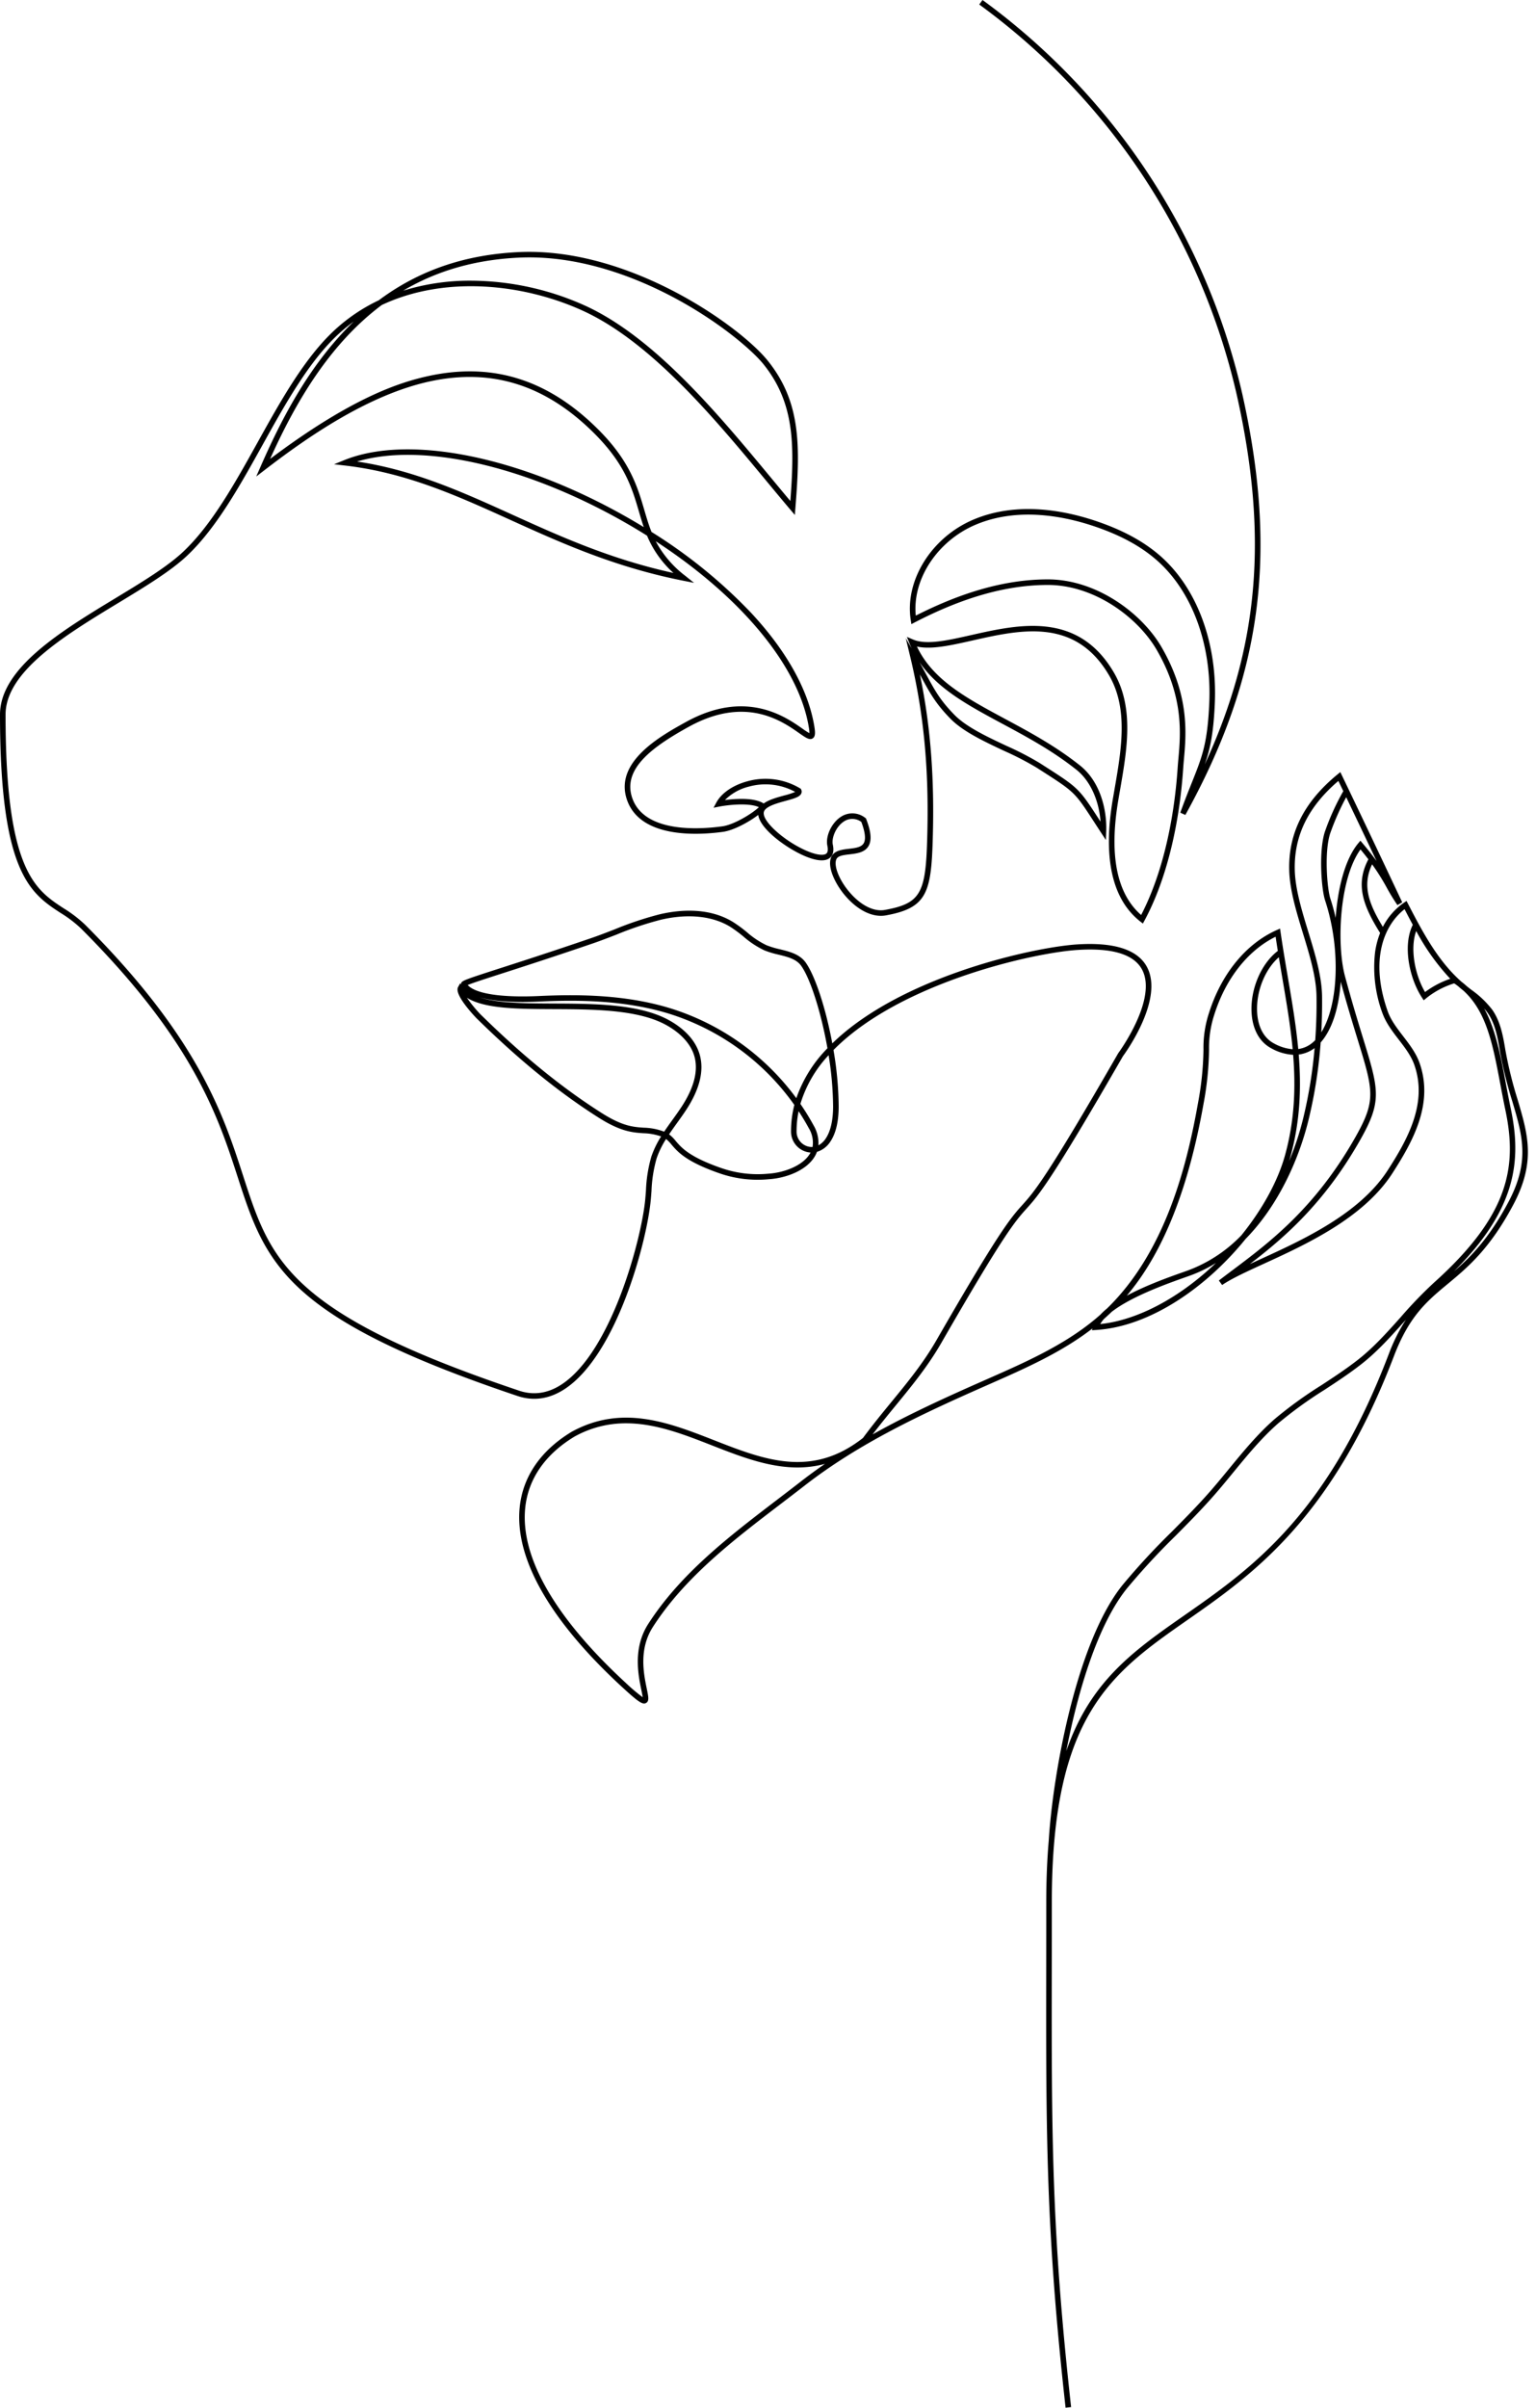
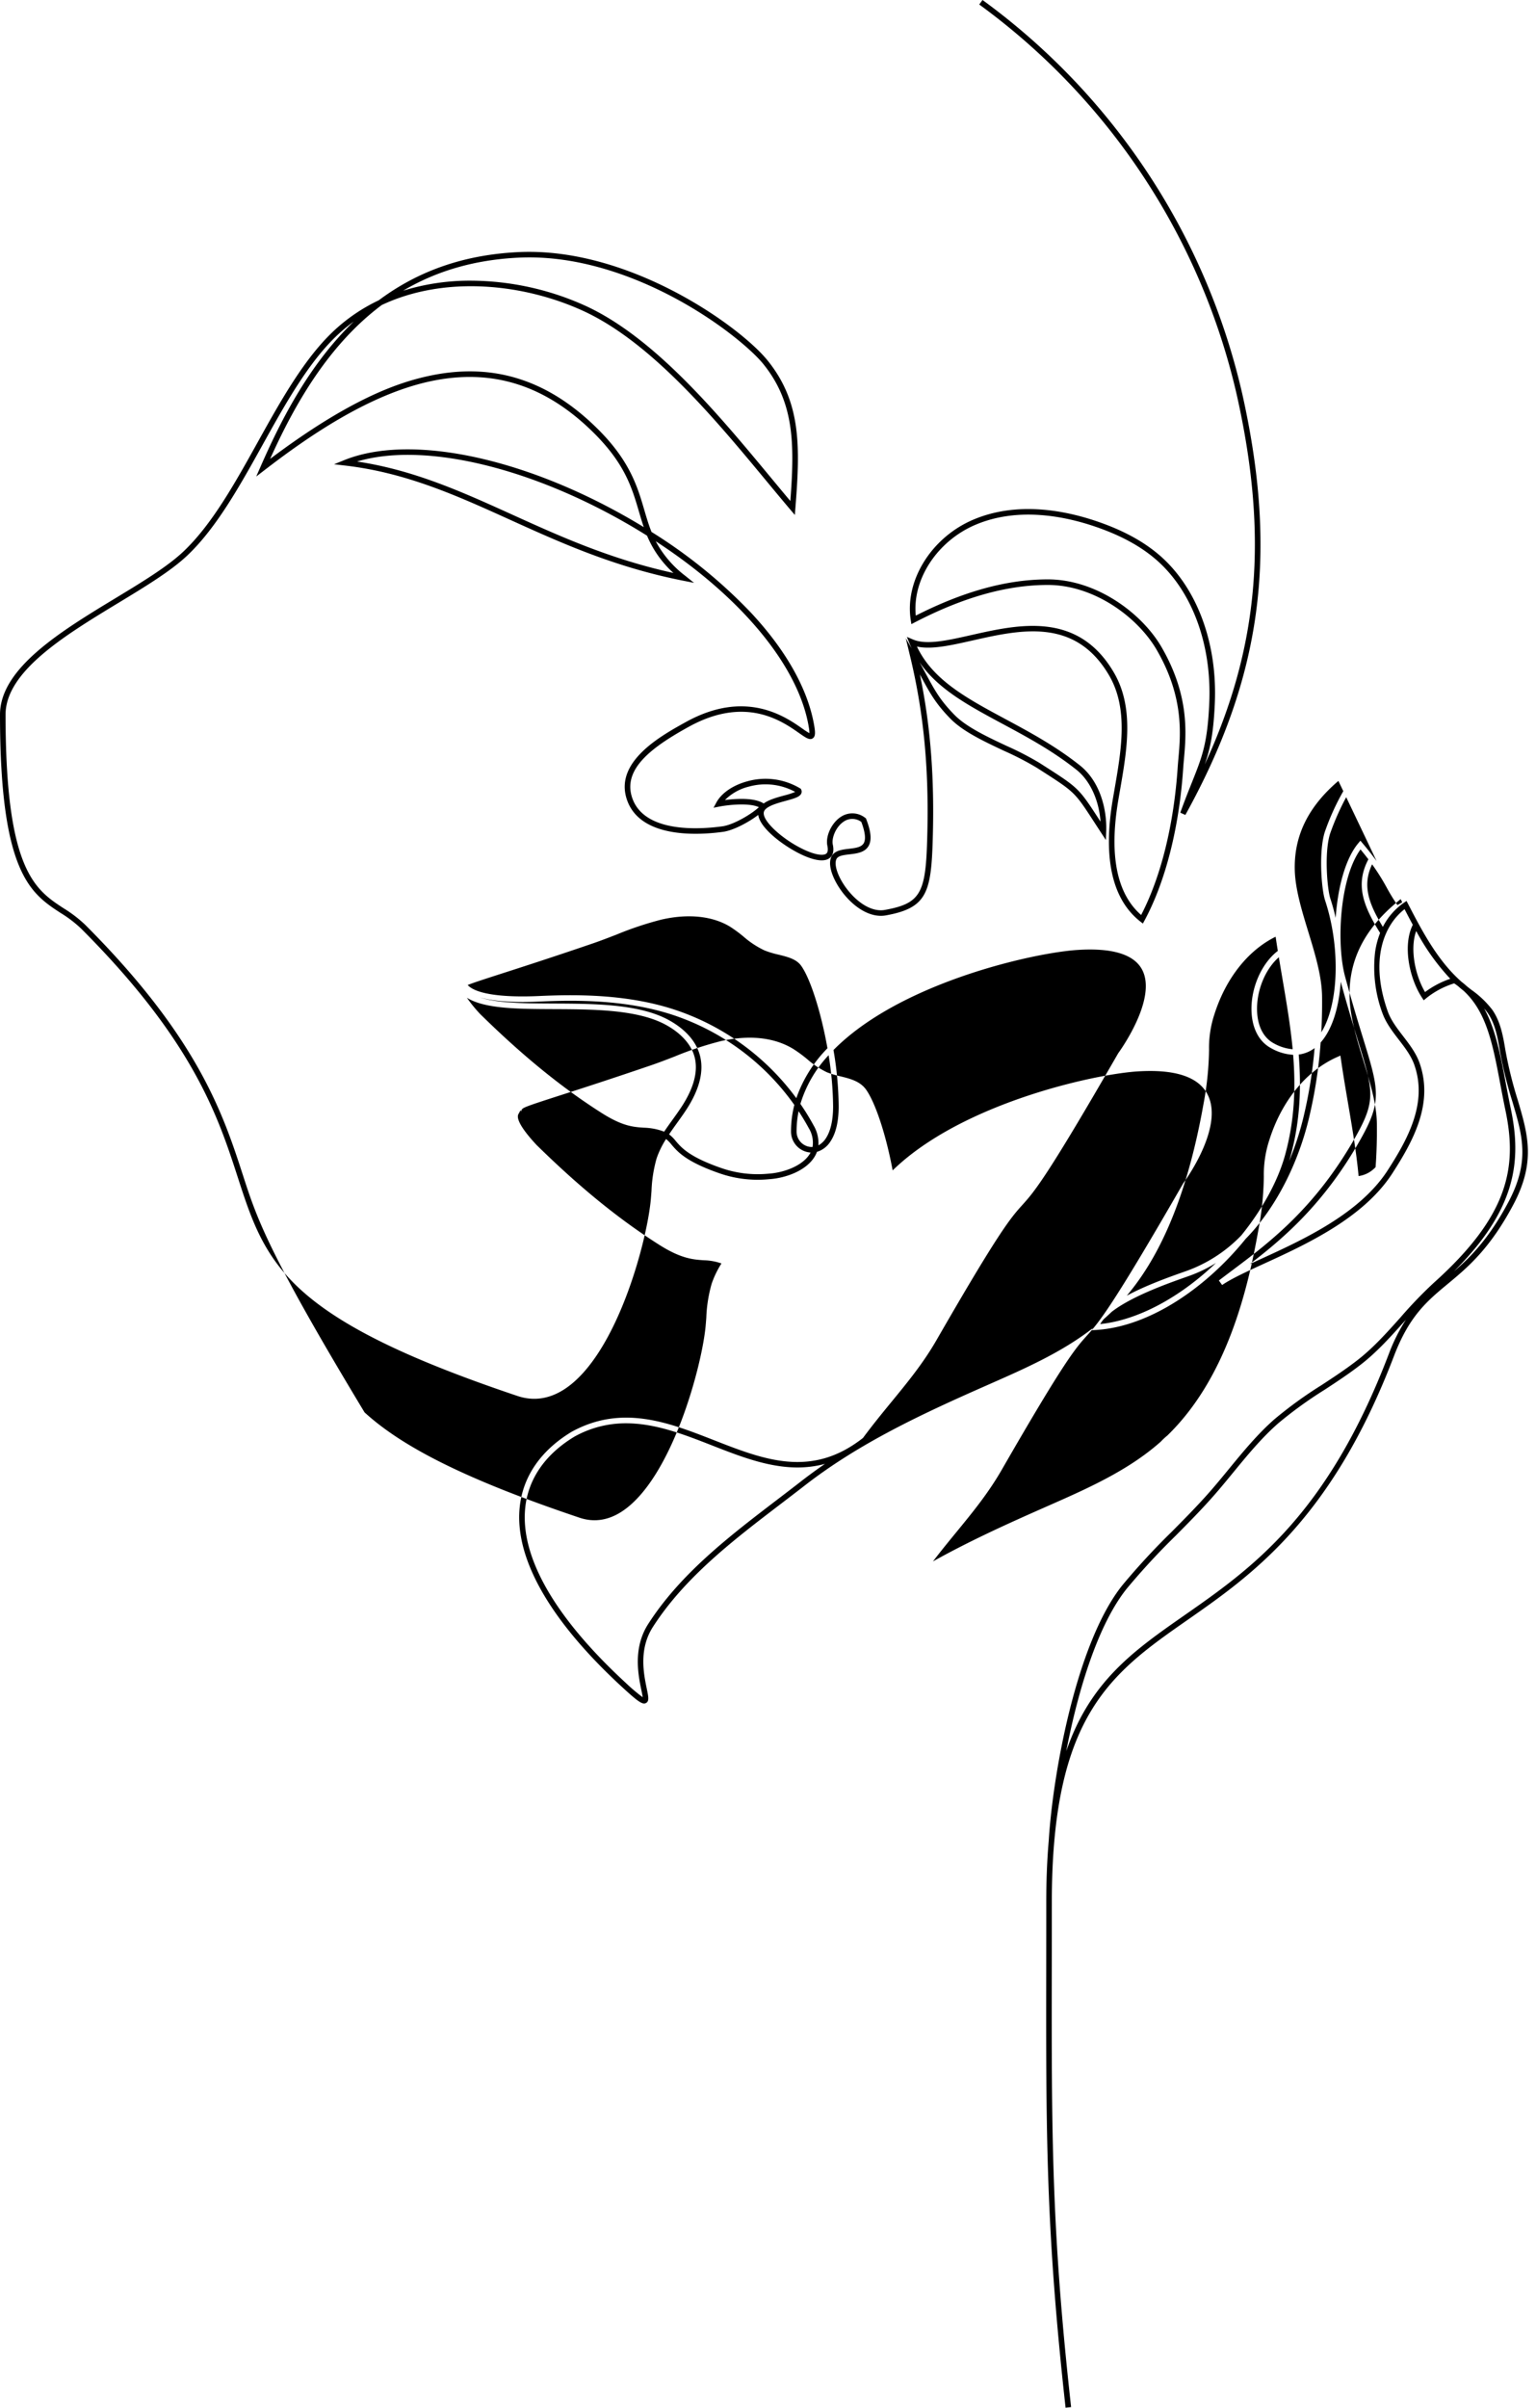
<svg xmlns="http://www.w3.org/2000/svg" height="848.5" preserveAspectRatio="xMidYMid meet" version="1.0" viewBox="0.0 0.0 541.6 848.5" width="541.6" zoomAndPan="magnify">
  <g id="change1_1">
-     <path d="M535.112,387.483a142.62,142.62,0,0,1-4.324-17.55c-.774-4.615-1.652-9.846-4.587-14.066a33.784,33.784,0,0,0-7.38-7.047c-.516-.4-1.039-.811-1.56-1.225q-.885-.809-1.859-1.559c-8.512-7.451-14.05-18.114-18.941-27.555l-.511-.987-.916.631a22.851,22.851,0,0,0-7.427,8.508c-5.174-8.466-7.248-14.775-3.8-22.044a76.9,76.9,0,0,1,5.189,8.259,68.167,68.167,0,0,0,3.737,6.1l1.692-.979c-.115-.245-11.611-24.677-21.281-44.76l-.542-1.124-.964.791c-11.865,9.733-17.441,20.84-17.048,33.958.208,6.945,2.559,14.63,4.832,22.062,2.31,7.551,4.7,15.359,4.782,22.251q.1,7.812-.447,15.4c-.286.293-.579.571-.881.826a9.808,9.808,0,0,1-5.112,2.309c-.772-8.318-2.182-16.605-3.625-25.081-.886-5.2-1.8-10.572-2.6-16.086l-.185-1.282-1.184.526c-10.812,4.8-19.506,15.42-23.853,29.138a39.059,39.059,0,0,0-1.966,12.963,108.9,108.9,0,0,1-1.935,18.882c-3.862,21.743-11.362,52.284-32.109,72.4a22.47,22.47,0,0,0-2.259,2.1q-.825.737-1.681,1.453c-11.145,9.345-24.854,15.383-38.111,21.223l-1.356.6c-13.455,5.93-26.659,11.939-39.215,18.967,2.788-3.65,5.553-7.023,8.244-10.306,5.786-7.059,11.252-13.726,16-21.968,22.256-38.661,26.042-42.861,30.05-47.308,4.162-4.619,8.467-9.395,33.963-53.682.971-1.319,14.608-20.2,8.44-31.541-3.293-6.055-11.548-8.7-24.539-7.875-10.678.682-36.077,5.782-58.781,16.564-9.343,4.437-19.557,10.488-27.591,18.317-2.318-12.473-6.053-23.784-9.356-28.449-2.124-3-5.692-3.876-9.144-4.723a31.606,31.606,0,0,1-4.632-1.387,30.276,30.276,0,0,1-6.989-4.631,48.052,48.052,0,0,0-4.877-3.58c-8.513-5.209-18.694-4.368-25.735-2.746a118.72,118.72,0,0,0-16.073,5.36c-2.734,1.059-5.562,2.155-8.369,3.114-13.817,4.721-24.2,8.069-31.79,10.514-12.638,4.074-13.547,4.42-13.89,5.285a1.083,1.083,0,0,0-.075.458l-.292-.387-.729,1.332c-1.224,2.236,3.483,7.781,6.427,10.917,9.725,9.514,24.795,23.514,43.314,35.211,7.674,4.847,11.9,5.131,15.628,5.382a20.111,20.111,0,0,1,6.218,1.127,33.592,33.592,0,0,0-3.437,7.091,49.678,49.678,0,0,0-1.906,12c-.073.963-.146,1.926-.232,2.884-1.255,13.955-11.885,53.91-29.539,65.435-4.834,3.156-9.862,3.891-14.946,2.182-38.5-12.945-61.875-24.391-75.787-37.114C94.446,441.236,90.609,429.4,85.749,414.414c-7.013-21.627-15.74-48.544-55.732-88.536a44.984,44.984,0,0,0-7.587-5.8C12.367,313.5,1.962,306.694,1.962,251.851c0-15.275,21.072-28.048,39.664-39.317,9.581-5.807,18.63-11.292,24.426-16.784,10.3-9.757,18.53-24.575,26.492-38.9,8.06-14.507,16.395-29.509,26.8-39.116a59.41,59.41,0,0,1,5.4-4.428q-.7.667-1.381,1.353c-15.2,15.184-24.806,34.568-31.476,49.759l-1.54,3.506,3.035-2.334c14.456-11.116,36.221-26.443,58.233-31.193,21.918-4.729,40.892,1.292,58.007,18.407,10.769,10.769,13.253,19.23,15.654,27.414.548,1.867,1.09,3.71,1.724,5.543q-3.2-1.954-6.5-3.819c-37.559-21.206-76.482-28.968-99.157-19.775l-3.558,1.442,3.813.442c21.574,2.5,39.352,10.551,58.174,19.081,18.1,8.2,36.806,16.679,61.016,21.485l3.932.781-3.127-2.508a37.442,37.442,0,0,1-10.377-12.153c30.272,19.72,50.584,44.207,54.014,65.779a9.954,9.954,0,0,1,.169,1.85,23.9,23.9,0,0,1-2.506-1.628c-5.965-4.18-19.935-13.969-41.046-2.3-8.725,4.823-24.965,13.8-20.944,26.9,4.38,14.275,25.286,13.007,34.066,11.8,3.713-.511,9.117-3.447,12.394-5.959.647,4.959,9.758,11.565,16,14.32,3.029,1.339,7.089,2.57,9.228.831,1.166-.948,1.523-2.526,1.059-4.691-.49-2.289,1.05-6.241,3.844-8.105a5.317,5.317,0,0,1,6.215.115c1.37,3.632,1.646,6.168.819,7.539-.859,1.421-2.969,1.667-5.2,1.927-2.506.292-5.346.622-6.3,3.075-1.342,3.461,1.486,9.209,4.682,13.086,4.469,5.421,9.941,8.156,14.617,7.311,13.737-2.471,15.857-7.4,16.477-24.327.835-22.814-.541-41.808-4.447-60.582q.246.458.483.895c3.031,5.613,5.033,9.32,10.272,14.682,4.422,4.525,11.818,8,18.97,11.362a105.414,105.414,0,0,1,11.441,5.911l1.64,1.051c11.785,7.551,11.785,7.551,18.649,18.12.731,1.125,1.539,2.369,2.444,3.752l1.688,2.574.113-3.076c.275-7.441-2.013-17.443-9.257-23.2-8.609-6.845-17.633-11.694-26.359-16.385-13.644-7.333-25.521-13.715-31.127-25.52,5.115,1.128,11.888-.4,19.574-2.13,16.962-3.824,36.186-8.158,48.154,12.243,6.884,11.735,4.368,26.215,1.935,40.219-.2,1.169-.4,2.33-.6,3.484-3.511,20.761-.252,35.255,9.686,43.08l.915.721.555-1.025c7.428-13.736,12.288-32.9,13.684-53.955.06-.911.15-1.9.246-2.964.8-8.923,2.019-22.407-7.935-39.528-6.884-11.84-22.854-23.814-40.073-23.814h-.045c-14.394.018-29.619,4.2-46.5,12.768-1.291-12.768,7.6-26.367,21.19-32.072,14.852-6.236,31.143-3.033,42.194.753,8.881,3.044,15.882,6.851,21.4,11.641,12.655,10.979,19.642,29.911,18.693,50.644-.648,14.133-2.472,18.693-6.1,27.776-1.191,2.977-2.541,6.351-4.11,10.7l1.781.808c26.957-48.753,32.766-91.77,20.05-148.474A237.151,237.151,0,0,0,346.435,0l-1.147,1.591a235.17,235.17,0,0,1,90.8,137.555c11.116,49.573,7.947,88.584-11.29,130.246,1.967-5.639,3.069-10.973,3.546-21.393.977-21.327-6.263-40.846-19.365-52.215-5.715-4.958-12.929-8.888-22.053-12.014-11.375-3.9-28.169-7.182-43.59-.706-14.88,6.247-24.42,21.527-22.191,35.542l.213,1.342,1.206-.625c17.1-8.855,32.423-13.168,46.85-13.185h.042c16.477,0,31.776,11.484,38.377,22.838,9.64,16.581,8.459,29.691,7.677,38.365-.1,1.082-.188,2.086-.249,3.011-1.343,20.244-5.911,38.681-12.892,52.094-8.616-7.52-11.327-21.123-8.057-40.458q.291-1.725.6-3.475c2.494-14.352,5.072-29.192-2.175-41.547-12.693-21.639-33.533-16.941-50.278-13.164-8.483,1.911-15.809,3.564-20.514,1.562l-2.162-.919.866,2.184q.386.971.819,1.9l-2.088-3.625,1.584,6.6c4.995,20.8,6.809,41.372,5.882,66.69-.62,16.946-2.843,20.306-14.863,22.468-3.978.72-8.745-1.761-12.756-6.628-3.367-4.083-5.244-8.868-4.367-11.129.489-1.259,2.1-1.534,4.695-1.835,2.485-.289,5.3-.617,6.656-2.863,1.212-2.008.964-5.042-.779-9.548l-.109-.281-.247-.171a7.322,7.322,0,0,0-8.667-.3c-3.247,2.166-5.386,6.812-4.673,10.147.2.953.3,2.2-.379,2.759-.8.651-3.113.7-7.2-1.1-7.314-3.232-14.674-9.65-14.859-12.957a1.837,1.837,0,0,1,.346-1.26c1.15-1.566,4.641-2.52,7.446-3.286,3.112-.85,4.9-1.389,5.431-2.561a1.649,1.649,0,0,0-.031-1.423l-.125-.257-.242-.15a23.735,23.735,0,0,0-18.567-2.5c-5.068,1.354-9.17,4.159-10.972,7.5l-.982,1.823,2.033-.4c2.83-.55,10.347-1.464,13.951.208-2.351,2.257-8.773,6.185-12.878,6.749-8.287,1.139-27.985,2.4-31.924-10.432-3.123-10.179,7.775-17.845,20.018-24.613,20.041-11.075,32.827-2.116,38.971,2.19,2.357,1.651,3.657,2.562,4.774,1.865.956-.6.948-1.974.626-4-2.048-12.88-9.8-26.823-22.405-40.321a178.933,178.933,0,0,0-35.047-28.44c-1.011-2.522-1.765-5.091-2.555-7.782-2.356-8.027-5.027-17.125-16.15-28.247-17.623-17.624-37.183-23.822-59.808-18.938-10.365,2.236-27.322,7.716-55.964,29.236,6.521-14.429,15.68-31.851,29.512-45.669a92.023,92.023,0,0,1,9.838-8.554c22.458-10.58,50.215-7.436,70.917,2.01,24.1,11,46.584,38.109,64.652,59.9,2.986,3.6,5.8,7,8.563,10.252l1.536,1.811.19-2.367c1.756-21.941,2.025-37.417-9.784-52.051-9.717-12.042-48.839-40.132-88-38.2-18.921.936-35.1,6.512-49.114,16.974a62.079,62.079,0,0,0-15.535,10.474c-10.64,9.821-19.052,24.961-27.188,39.6-7.89,14.2-16.048,28.884-26.127,38.433-5.642,5.347-14.6,10.78-24.093,16.531C21.574,222.394,0,235.471,0,251.851c0,55.9,10.857,63,21.356,69.867a42.766,42.766,0,0,1,7.274,5.547c39.658,39.659,48.305,66.326,55.254,87.754,4.752,14.657,8.856,27.315,22.052,39.383,14.124,12.917,37.713,24.49,76.487,37.526,5.678,1.909,11.279,1.1,16.643-2.4,18.464-12.054,29.1-52.193,30.42-66.9.087-.968.16-1.94.234-2.911a48.2,48.2,0,0,1,1.812-11.528,32.016,32.016,0,0,1,3.321-6.8,11.722,11.722,0,0,1,1.889,1.925c2.16,2.55,5.118,6.042,16.874,10.131a41,41,0,0,0,17.518,2.111c6.059-.394,13.452-3.113,16.311-8.3a9.59,9.59,0,0,0,.61-1.342,8.494,8.494,0,0,0,4.739-3.628c1.94-2.882,2.924-7.056,2.924-12.4a121.571,121.571,0,0,0-1.829-19.849c7.98-8.113,18.465-14.36,28.015-18.9,22.456-10.664,47.532-15.706,58.064-16.379,12.165-.78,19.793,1.528,22.69,6.853,5.663,10.409-8.186,29.294-8.326,29.483l-.062.095c-25.417,44.152-29.653,48.851-33.748,53.4-4.08,4.526-7.933,8.8-30.293,47.643-4.664,8.1-10.08,14.708-15.814,21.7-3.291,4.014-6.693,8.164-10.124,12.8-18.126,14.253-34.843,7.714-52.538.79-15.937-6.236-32.417-12.684-50.15-2.983-10.9,6.567-17.253,15.777-18.359,26.634-1.828,17.964,10.6,39.817,35.955,63.2,5.873,5.418,7.405,6.437,8.619,5.748,1.14-.644.835-2.121.229-5.062-1.072-5.194-2.866-13.887,2.162-21.716,11.274-17.551,28.462-30.666,45.085-43.349,2.746-2.1,5.586-4.262,8.344-6.408,19.294-15.009,41.31-25.252,64.057-35.28l1.355-.6c12.445-5.482,25.286-11.138,36.16-19.564l-.2.63,1.431-.087c19.119-1.16,39.065-15.144,52.782-32.111,11.361-11.566,18.678-27.693,22.159-41.864a166.611,166.611,0,0,0,4.283-27.342c3.8-4.256,6.274-11.449,7.025-20.586.022-.269.037-.543.056-.814,2.289,8.393,4.3,14.947,5.936,20.265,5.6,18.21,6.6,21.492-.765,34.5-14.169,25.014-30.344,37.146-43.341,46.894-1.642,1.232-3.244,2.434-4.8,3.627l1.151,1.588c3.354-2.293,8.64-4.713,14.761-7.515,14.808-6.78,35.09-16.066,45.274-31.864,7.268-11.274,14.6-24.5,9.6-38.814-1.239-3.542-3.56-6.563-5.8-9.484s-4.37-5.686-5.5-8.926c-6.346-18.118-1.214-30.238,5.991-35.846.937,1.807,1.9,3.652,2.905,5.507-3.645,7.291-1.215,18.893,3.253,25.691l.6.915.844-.7a29.478,29.478,0,0,1,9.9-5.267c.486.324.949.662,1.4,1.007.185.161.364.33.552.488.444.376.9.745,1.357,1.109,8.146,7.488,10.31,18.924,12.96,32.96.558,2.956,1.135,6.013,1.793,9.144,4.171,19.846,1.392,36.95-25.309,60.861A154.678,154.678,0,0,0,493.78,464.3c-4.583,5.123-9.323,10.421-14.668,14.646-4.2,3.317-8.772,6.316-13.2,9.215a145.975,145.975,0,0,0-16.536,11.98c-5.969,5.239-11.076,11.459-16.014,17.475-2.209,2.69-4.493,5.472-6.818,8.121-4.258,4.851-8.893,9.529-13.376,14.051a246.51,246.51,0,0,0-17.394,18.821c-16.109,20.069-24.484,65.886-25.988,90.109-.567,6.521-.866,13.659-.866,21.521,0,7.582-.01,14.745-.019,21.568-.082,60.606-.127,93.991,6.825,156.669l1.95-.216c-6.94-62.568-6.895-95.915-6.814-156.451.01-6.823.019-13.986.019-21.57,0-65.989,21.131-80.733,47.883-99.4,22.64-15.8,50.816-35.458,72.733-92.912,5.428-14.231,11.726-19.456,19.018-25.5,6.932-5.751,14.788-12.269,23.085-27.894C541.613,409.445,538.744,399.754,535.112,387.483Zm-181.6-132.39c8.651,4.65,17.6,9.457,26.067,16.192,4.793,3.809,7.948,10.739,8.464,18.25-.2-.31-.4-.61-.586-.9-7.028-10.821-7.207-11-19.235-18.7l-1.64-1.052a106.751,106.751,0,0,0-11.665-6.035c-7-3.287-14.228-6.686-18.4-10.958-5.047-5.164-6.892-8.581-9.949-14.242-.7-1.295-1.459-2.7-2.333-4.27C330.7,242.833,341.427,248.6,353.509,255.093ZM261.432,281.53a45.5,45.5,0,0,0-5.822.412,17.881,17.881,0,0,1,8.449-4.739,21.875,21.875,0,0,1,16.329,1.865,24.926,24.926,0,0,1-3.818,1.243c-2.585.707-5.443,1.488-7.291,2.837C267.342,281.9,264.328,281.53,261.432,281.53Zm-33.281-92.758a36.683,36.683,0,0,0,9.313,13.143c-22.218-4.867-39.824-12.845-56.879-20.573-17.772-8.054-34.62-15.689-54.672-18.7,22.553-6.739,58.624,1.243,93.625,21Q223.959,186.142,228.151,188.772ZM182.763,90.8c21.539-1.061,41.736,7.072,54.892,14.087,16.24,8.657,27.725,18.728,31.484,23.386,10.927,13.541,11.078,28.064,9.54,48.283-2.262-2.689-4.581-5.485-7.009-8.413-18.2-21.941-40.841-49.247-65.347-60.428a98.747,98.747,0,0,0-40.27-8.806,79.39,79.39,0,0,0-23.909,3.533C154.069,95.391,167.505,91.555,182.763,90.8Zm-5.654,252.222c7.591-2.447,17.988-5.8,31.821-10.524,2.845-.973,5.691-2.076,8.444-3.143a117.441,117.441,0,0,1,15.805-5.276c9.451-2.177,18.069-1.287,24.269,2.507a46.543,46.543,0,0,1,4.675,3.437,32.152,32.152,0,0,0,7.455,4.909,33.016,33.016,0,0,0,4.926,1.484c3.244.8,6.309,1.55,8.01,3.952,3.273,4.622,7.014,16.4,9.25,29.041A47.008,47.008,0,0,0,280.788,387a87.224,87.224,0,0,0-44.239-31.621c-12-3.713-24.453-4.661-35.415-4.661-3.89,0-7.593.12-11.02.278-13.375.613-22.422-.791-25.205-3.871C166.623,346.4,171.177,344.934,177.109,343.022ZM234.191,398.8l-.009,0a21.521,21.521,0,0,0-7.161-1.4c-3.667-.247-7.458-.5-14.713-5.084-18.361-11.6-33.329-25.5-42.96-34.924a51.085,51.085,0,0,1-4.712-5.774c6.3,3.9,17.766,3.944,30.716,4,13.79.057,29.421.122,39.341,5.491,5.286,2.86,8.88,6.775,10.119,11.02,1.491,5.112-.059,11.2-4.61,18.086-.975,1.477-2.038,2.957-3.066,4.387C236.146,395.973,235.144,397.367,234.191,398.8Zm51.535,7.513c-2.486,4.512-9.372,6.941-14.719,7.288a39.2,39.2,0,0,1-16.746-2.006c-11.251-3.913-14.009-7.169-16.023-9.545a12.881,12.881,0,0,0-2.316-2.309c.909-1.357,1.863-2.685,2.806-4,1.04-1.446,2.114-2.941,3.112-4.451,4.881-7.392,6.515-14.026,4.855-19.716-1.777-6.092-7-10-11.068-12.2-10.354-5.6-26.246-5.669-40.266-5.727-10.133-.042-19.867-.082-26.241-2.168,5.731,1.666,13.986,1.793,21.084,1.468,12.925-.593,29.8-.642,45.765,4.3a85.247,85.247,0,0,1,44.12,32.135,37.209,37.209,0,0,0-1.173,9.305,7.4,7.4,0,0,0,6.895,7.467C285.783,406.206,285.755,406.259,285.726,406.31Zm.784-2.117c-.106.006-.212.009-.319.009a5.423,5.423,0,0,1-5.313-5.515,35.215,35.215,0,0,1,.717-7.1q1.906,2.893,3.571,5.946A9.793,9.793,0,0,1,286.51,404.193Zm4.657-3a7.166,7.166,0,0,1-2.6,2.42,12.3,12.3,0,0,0-1.682-7.015,84.371,84.371,0,0,0-4.664-7.582,43.486,43.486,0,0,1,9.95-17.166,116.984,116.984,0,0,1,1.582,18.033C293.756,394.764,292.861,398.675,291.167,401.192Zm-8.734,120.849c-2.75,2.139-5.586,4.3-8.329,6.4-16.757,12.785-34.085,26.007-45.545,43.848-5.46,8.5-3.491,18.045-2.434,23.173.195.943.408,1.977.48,2.635a63.568,63.568,0,0,1-6.077-5.16c-24.879-22.946-37.1-44.232-35.332-61.557,1.041-10.219,7.064-18.916,17.383-25.132a37.11,37.11,0,0,1,18.195-4.681c10.355,0,20.417,3.936,30.264,7.789,12.908,5.051,26.137,10.229,39.859,6.507Q286.589,518.817,282.433,522.041ZM480.438,297.152l-.754-.895-.749.9c-4.753,5.708-7.261,16.128-7.978,26.3-.522-2.319-1.141-4.586-1.861-6.763-1.116-3.379-2.208-16.209-.107-22.888a88.751,88.751,0,0,1,5.686-12.87c3.762,7.855,7.574,15.876,10.713,22.5C484.074,301.622,482.469,299.56,480.438,297.152Zm-24.642,72.6a16.28,16.28,0,0,1-6.627-2.072c-3.5-1.866-5.592-5.729-5.894-10.879-.428-7.308,2.733-15.18,7.65-19.469.422,2.57.853,5.105,1.277,7.6C453.632,353.322,455.029,361.528,455.8,369.752ZM427.307,446.42c-12.621,11.621-26.864,18.9-39.361,20.18a11.155,11.155,0,0,1,1.321-1.809c.879-.774,1.781-1.6,2.7-2.487,7.055-5.506,19.89-10.042,26.278-12.3l1.157-.41a47.951,47.951,0,0,0,9.356-4.537Q428.04,445.746,427.307,446.42Zm10.38-11.065a50.554,50.554,0,0,1-18.941,12.391l-1.155.409c-5.179,1.83-13.406,4.738-20.286,8.446,9.86-11.659,20.6-31.24,27.045-67.517a110.615,110.615,0,0,0,1.965-19.181,37.468,37.468,0,0,1,1.875-12.416c4.016-12.677,11.847-22.579,21.6-27.386.249,1.683.51,3.346.775,5-5.872,4.475-9.737,13.5-9.249,21.816.344,5.858,2.8,10.3,6.928,12.494a17.789,17.789,0,0,0,7.721,2.3c.931,11.55.527,23.17-2.869,35.429C450.56,416.292,445.064,426.246,437.687,435.355Zm21.788-41.106a102.087,102.087,0,0,1-4.933,14.932q.236-.763.445-1.52c3.468-12.518,3.884-24.326,2.943-36.039a11.684,11.684,0,0,0,5.6-2.276A163.609,163.609,0,0,1,459.475,394.249Zm6.418-30.459q.344-6.257.271-12.666c-.089-7.173-2.518-15.117-4.868-22.8-2.236-7.309-4.547-14.866-4.748-21.548-.362-12.113,4.667-22.455,15.373-31.58q.858,1.786,1.732,3.606a86.056,86.056,0,0,0-6.535,14.415c-2.172,6.906-1.2,20.114.116,24.092C472.8,334.157,471.968,354.09,465.893,363.79Zm21.51-6.9c1.239,3.536,3.558,6.554,5.8,9.472s4.374,5.692,5.508,8.936c4.71,13.479-2.381,26.22-9.4,37.105-9.874,15.315-29.854,24.463-44.443,31.142-1.444.662-2.843,1.3-4.184,1.925,12.163-9.312,26.315-21.487,38.935-43.768,7.786-13.745,6.606-17.586.935-36.044-1.721-5.6-3.863-12.571-6.3-21.618-3.039-11.263-1.987-34.424,5.464-44.7,1.046,1.263,1.96,2.414,2.777,3.483-4.609,8.74-1.99,16.193,4.14,25.957a29.31,29.31,0,0,0-1.783,6.827A46.584,46.584,0,0,0,487.4,356.9Zm15.073-7.286c-3.549-6.016-5.38-15.289-3.117-21.514a79.036,79.036,0,0,0,12.013,16.833A32.031,32.031,0,0,0,502.476,349.609Zm-12.809,127.62c-21.7,56.889-48.435,75.544-72.023,92-17.82,12.434-33.188,23.161-41.678,47.887,4.128-21.361,11.168-44.608,21.341-57.281a244.947,244.947,0,0,1,17.258-18.668c4.5-4.543,9.159-9.242,13.456-14.138,2.346-2.674,4.641-5.468,6.86-8.171,4.888-5.954,9.944-12.112,15.791-17.246A144.731,144.731,0,0,1,466.99,489.8c4.461-2.923,9.074-5.946,13.339-9.317,5.477-4.33,10.274-9.692,14.913-14.877l.492-.548A62.772,62.772,0,0,0,489.667,477.229Zm42.2-53.619c-6.79,12.787-13.288,19.345-19.207,24.447,21.839-21.753,23.948-38.776,20.075-57.206-.654-3.111-1.229-6.158-1.786-9.1-1.879-9.956-3.6-19.053-7.623-26.349a17.342,17.342,0,0,1,1.261,1.589c2.684,3.859,3.523,8.859,4.263,13.27a144.276,144.276,0,0,0,4.378,17.783C536.873,400.344,539.5,409.234,531.87,423.61Z" />
+     <path d="M535.112,387.483a142.62,142.62,0,0,1-4.324-17.55c-.774-4.615-1.652-9.846-4.587-14.066a33.784,33.784,0,0,0-7.38-7.047c-.516-.4-1.039-.811-1.56-1.225q-.885-.809-1.859-1.559c-8.512-7.451-14.05-18.114-18.941-27.555l-.511-.987-.916.631a22.851,22.851,0,0,0-7.427,8.508c-5.174-8.466-7.248-14.775-3.8-22.044a76.9,76.9,0,0,1,5.189,8.259,68.167,68.167,0,0,0,3.737,6.1l1.692-.979l-.542-1.124-.964.791c-11.865,9.733-17.441,20.84-17.048,33.958.208,6.945,2.559,14.63,4.832,22.062,2.31,7.551,4.7,15.359,4.782,22.251q.1,7.812-.447,15.4c-.286.293-.579.571-.881.826a9.808,9.808,0,0,1-5.112,2.309c-.772-8.318-2.182-16.605-3.625-25.081-.886-5.2-1.8-10.572-2.6-16.086l-.185-1.282-1.184.526c-10.812,4.8-19.506,15.42-23.853,29.138a39.059,39.059,0,0,0-1.966,12.963,108.9,108.9,0,0,1-1.935,18.882c-3.862,21.743-11.362,52.284-32.109,72.4a22.47,22.47,0,0,0-2.259,2.1q-.825.737-1.681,1.453c-11.145,9.345-24.854,15.383-38.111,21.223l-1.356.6c-13.455,5.93-26.659,11.939-39.215,18.967,2.788-3.65,5.553-7.023,8.244-10.306,5.786-7.059,11.252-13.726,16-21.968,22.256-38.661,26.042-42.861,30.05-47.308,4.162-4.619,8.467-9.395,33.963-53.682.971-1.319,14.608-20.2,8.44-31.541-3.293-6.055-11.548-8.7-24.539-7.875-10.678.682-36.077,5.782-58.781,16.564-9.343,4.437-19.557,10.488-27.591,18.317-2.318-12.473-6.053-23.784-9.356-28.449-2.124-3-5.692-3.876-9.144-4.723a31.606,31.606,0,0,1-4.632-1.387,30.276,30.276,0,0,1-6.989-4.631,48.052,48.052,0,0,0-4.877-3.58c-8.513-5.209-18.694-4.368-25.735-2.746a118.72,118.72,0,0,0-16.073,5.36c-2.734,1.059-5.562,2.155-8.369,3.114-13.817,4.721-24.2,8.069-31.79,10.514-12.638,4.074-13.547,4.42-13.89,5.285a1.083,1.083,0,0,0-.075.458l-.292-.387-.729,1.332c-1.224,2.236,3.483,7.781,6.427,10.917,9.725,9.514,24.795,23.514,43.314,35.211,7.674,4.847,11.9,5.131,15.628,5.382a20.111,20.111,0,0,1,6.218,1.127,33.592,33.592,0,0,0-3.437,7.091,49.678,49.678,0,0,0-1.906,12c-.073.963-.146,1.926-.232,2.884-1.255,13.955-11.885,53.91-29.539,65.435-4.834,3.156-9.862,3.891-14.946,2.182-38.5-12.945-61.875-24.391-75.787-37.114C94.446,441.236,90.609,429.4,85.749,414.414c-7.013-21.627-15.74-48.544-55.732-88.536a44.984,44.984,0,0,0-7.587-5.8C12.367,313.5,1.962,306.694,1.962,251.851c0-15.275,21.072-28.048,39.664-39.317,9.581-5.807,18.63-11.292,24.426-16.784,10.3-9.757,18.53-24.575,26.492-38.9,8.06-14.507,16.395-29.509,26.8-39.116a59.41,59.41,0,0,1,5.4-4.428q-.7.667-1.381,1.353c-15.2,15.184-24.806,34.568-31.476,49.759l-1.54,3.506,3.035-2.334c14.456-11.116,36.221-26.443,58.233-31.193,21.918-4.729,40.892,1.292,58.007,18.407,10.769,10.769,13.253,19.23,15.654,27.414.548,1.867,1.09,3.71,1.724,5.543q-3.2-1.954-6.5-3.819c-37.559-21.206-76.482-28.968-99.157-19.775l-3.558,1.442,3.813.442c21.574,2.5,39.352,10.551,58.174,19.081,18.1,8.2,36.806,16.679,61.016,21.485l3.932.781-3.127-2.508a37.442,37.442,0,0,1-10.377-12.153c30.272,19.72,50.584,44.207,54.014,65.779a9.954,9.954,0,0,1,.169,1.85,23.9,23.9,0,0,1-2.506-1.628c-5.965-4.18-19.935-13.969-41.046-2.3-8.725,4.823-24.965,13.8-20.944,26.9,4.38,14.275,25.286,13.007,34.066,11.8,3.713-.511,9.117-3.447,12.394-5.959.647,4.959,9.758,11.565,16,14.32,3.029,1.339,7.089,2.57,9.228.831,1.166-.948,1.523-2.526,1.059-4.691-.49-2.289,1.05-6.241,3.844-8.105a5.317,5.317,0,0,1,6.215.115c1.37,3.632,1.646,6.168.819,7.539-.859,1.421-2.969,1.667-5.2,1.927-2.506.292-5.346.622-6.3,3.075-1.342,3.461,1.486,9.209,4.682,13.086,4.469,5.421,9.941,8.156,14.617,7.311,13.737-2.471,15.857-7.4,16.477-24.327.835-22.814-.541-41.808-4.447-60.582q.246.458.483.895c3.031,5.613,5.033,9.32,10.272,14.682,4.422,4.525,11.818,8,18.97,11.362a105.414,105.414,0,0,1,11.441,5.911l1.64,1.051c11.785,7.551,11.785,7.551,18.649,18.12.731,1.125,1.539,2.369,2.444,3.752l1.688,2.574.113-3.076c.275-7.441-2.013-17.443-9.257-23.2-8.609-6.845-17.633-11.694-26.359-16.385-13.644-7.333-25.521-13.715-31.127-25.52,5.115,1.128,11.888-.4,19.574-2.13,16.962-3.824,36.186-8.158,48.154,12.243,6.884,11.735,4.368,26.215,1.935,40.219-.2,1.169-.4,2.33-.6,3.484-3.511,20.761-.252,35.255,9.686,43.08l.915.721.555-1.025c7.428-13.736,12.288-32.9,13.684-53.955.06-.911.15-1.9.246-2.964.8-8.923,2.019-22.407-7.935-39.528-6.884-11.84-22.854-23.814-40.073-23.814h-.045c-14.394.018-29.619,4.2-46.5,12.768-1.291-12.768,7.6-26.367,21.19-32.072,14.852-6.236,31.143-3.033,42.194.753,8.881,3.044,15.882,6.851,21.4,11.641,12.655,10.979,19.642,29.911,18.693,50.644-.648,14.133-2.472,18.693-6.1,27.776-1.191,2.977-2.541,6.351-4.11,10.7l1.781.808c26.957-48.753,32.766-91.77,20.05-148.474A237.151,237.151,0,0,0,346.435,0l-1.147,1.591a235.17,235.17,0,0,1,90.8,137.555c11.116,49.573,7.947,88.584-11.29,130.246,1.967-5.639,3.069-10.973,3.546-21.393.977-21.327-6.263-40.846-19.365-52.215-5.715-4.958-12.929-8.888-22.053-12.014-11.375-3.9-28.169-7.182-43.59-.706-14.88,6.247-24.42,21.527-22.191,35.542l.213,1.342,1.206-.625c17.1-8.855,32.423-13.168,46.85-13.185h.042c16.477,0,31.776,11.484,38.377,22.838,9.64,16.581,8.459,29.691,7.677,38.365-.1,1.082-.188,2.086-.249,3.011-1.343,20.244-5.911,38.681-12.892,52.094-8.616-7.52-11.327-21.123-8.057-40.458q.291-1.725.6-3.475c2.494-14.352,5.072-29.192-2.175-41.547-12.693-21.639-33.533-16.941-50.278-13.164-8.483,1.911-15.809,3.564-20.514,1.562l-2.162-.919.866,2.184q.386.971.819,1.9l-2.088-3.625,1.584,6.6c4.995,20.8,6.809,41.372,5.882,66.69-.62,16.946-2.843,20.306-14.863,22.468-3.978.72-8.745-1.761-12.756-6.628-3.367-4.083-5.244-8.868-4.367-11.129.489-1.259,2.1-1.534,4.695-1.835,2.485-.289,5.3-.617,6.656-2.863,1.212-2.008.964-5.042-.779-9.548l-.109-.281-.247-.171a7.322,7.322,0,0,0-8.667-.3c-3.247,2.166-5.386,6.812-4.673,10.147.2.953.3,2.2-.379,2.759-.8.651-3.113.7-7.2-1.1-7.314-3.232-14.674-9.65-14.859-12.957a1.837,1.837,0,0,1,.346-1.26c1.15-1.566,4.641-2.52,7.446-3.286,3.112-.85,4.9-1.389,5.431-2.561a1.649,1.649,0,0,0-.031-1.423l-.125-.257-.242-.15a23.735,23.735,0,0,0-18.567-2.5c-5.068,1.354-9.17,4.159-10.972,7.5l-.982,1.823,2.033-.4c2.83-.55,10.347-1.464,13.951.208-2.351,2.257-8.773,6.185-12.878,6.749-8.287,1.139-27.985,2.4-31.924-10.432-3.123-10.179,7.775-17.845,20.018-24.613,20.041-11.075,32.827-2.116,38.971,2.19,2.357,1.651,3.657,2.562,4.774,1.865.956-.6.948-1.974.626-4-2.048-12.88-9.8-26.823-22.405-40.321a178.933,178.933,0,0,0-35.047-28.44c-1.011-2.522-1.765-5.091-2.555-7.782-2.356-8.027-5.027-17.125-16.15-28.247-17.623-17.624-37.183-23.822-59.808-18.938-10.365,2.236-27.322,7.716-55.964,29.236,6.521-14.429,15.68-31.851,29.512-45.669a92.023,92.023,0,0,1,9.838-8.554c22.458-10.58,50.215-7.436,70.917,2.01,24.1,11,46.584,38.109,64.652,59.9,2.986,3.6,5.8,7,8.563,10.252l1.536,1.811.19-2.367c1.756-21.941,2.025-37.417-9.784-52.051-9.717-12.042-48.839-40.132-88-38.2-18.921.936-35.1,6.512-49.114,16.974a62.079,62.079,0,0,0-15.535,10.474c-10.64,9.821-19.052,24.961-27.188,39.6-7.89,14.2-16.048,28.884-26.127,38.433-5.642,5.347-14.6,10.78-24.093,16.531C21.574,222.394,0,235.471,0,251.851c0,55.9,10.857,63,21.356,69.867a42.766,42.766,0,0,1,7.274,5.547c39.658,39.659,48.305,66.326,55.254,87.754,4.752,14.657,8.856,27.315,22.052,39.383,14.124,12.917,37.713,24.49,76.487,37.526,5.678,1.909,11.279,1.1,16.643-2.4,18.464-12.054,29.1-52.193,30.42-66.9.087-.968.16-1.94.234-2.911a48.2,48.2,0,0,1,1.812-11.528,32.016,32.016,0,0,1,3.321-6.8,11.722,11.722,0,0,1,1.889,1.925c2.16,2.55,5.118,6.042,16.874,10.131a41,41,0,0,0,17.518,2.111c6.059-.394,13.452-3.113,16.311-8.3a9.59,9.59,0,0,0,.61-1.342,8.494,8.494,0,0,0,4.739-3.628c1.94-2.882,2.924-7.056,2.924-12.4a121.571,121.571,0,0,0-1.829-19.849c7.98-8.113,18.465-14.36,28.015-18.9,22.456-10.664,47.532-15.706,58.064-16.379,12.165-.78,19.793,1.528,22.69,6.853,5.663,10.409-8.186,29.294-8.326,29.483l-.062.095c-25.417,44.152-29.653,48.851-33.748,53.4-4.08,4.526-7.933,8.8-30.293,47.643-4.664,8.1-10.08,14.708-15.814,21.7-3.291,4.014-6.693,8.164-10.124,12.8-18.126,14.253-34.843,7.714-52.538.79-15.937-6.236-32.417-12.684-50.15-2.983-10.9,6.567-17.253,15.777-18.359,26.634-1.828,17.964,10.6,39.817,35.955,63.2,5.873,5.418,7.405,6.437,8.619,5.748,1.14-.644.835-2.121.229-5.062-1.072-5.194-2.866-13.887,2.162-21.716,11.274-17.551,28.462-30.666,45.085-43.349,2.746-2.1,5.586-4.262,8.344-6.408,19.294-15.009,41.31-25.252,64.057-35.28l1.355-.6c12.445-5.482,25.286-11.138,36.16-19.564l-.2.63,1.431-.087c19.119-1.16,39.065-15.144,52.782-32.111,11.361-11.566,18.678-27.693,22.159-41.864a166.611,166.611,0,0,0,4.283-27.342c3.8-4.256,6.274-11.449,7.025-20.586.022-.269.037-.543.056-.814,2.289,8.393,4.3,14.947,5.936,20.265,5.6,18.21,6.6,21.492-.765,34.5-14.169,25.014-30.344,37.146-43.341,46.894-1.642,1.232-3.244,2.434-4.8,3.627l1.151,1.588c3.354-2.293,8.64-4.713,14.761-7.515,14.808-6.78,35.09-16.066,45.274-31.864,7.268-11.274,14.6-24.5,9.6-38.814-1.239-3.542-3.56-6.563-5.8-9.484s-4.37-5.686-5.5-8.926c-6.346-18.118-1.214-30.238,5.991-35.846.937,1.807,1.9,3.652,2.905,5.507-3.645,7.291-1.215,18.893,3.253,25.691l.6.915.844-.7a29.478,29.478,0,0,1,9.9-5.267c.486.324.949.662,1.4,1.007.185.161.364.33.552.488.444.376.9.745,1.357,1.109,8.146,7.488,10.31,18.924,12.96,32.96.558,2.956,1.135,6.013,1.793,9.144,4.171,19.846,1.392,36.95-25.309,60.861A154.678,154.678,0,0,0,493.78,464.3c-4.583,5.123-9.323,10.421-14.668,14.646-4.2,3.317-8.772,6.316-13.2,9.215a145.975,145.975,0,0,0-16.536,11.98c-5.969,5.239-11.076,11.459-16.014,17.475-2.209,2.69-4.493,5.472-6.818,8.121-4.258,4.851-8.893,9.529-13.376,14.051a246.51,246.51,0,0,0-17.394,18.821c-16.109,20.069-24.484,65.886-25.988,90.109-.567,6.521-.866,13.659-.866,21.521,0,7.582-.01,14.745-.019,21.568-.082,60.606-.127,93.991,6.825,156.669l1.95-.216c-6.94-62.568-6.895-95.915-6.814-156.451.01-6.823.019-13.986.019-21.57,0-65.989,21.131-80.733,47.883-99.4,22.64-15.8,50.816-35.458,72.733-92.912,5.428-14.231,11.726-19.456,19.018-25.5,6.932-5.751,14.788-12.269,23.085-27.894C541.613,409.445,538.744,399.754,535.112,387.483Zm-181.6-132.39c8.651,4.65,17.6,9.457,26.067,16.192,4.793,3.809,7.948,10.739,8.464,18.25-.2-.31-.4-.61-.586-.9-7.028-10.821-7.207-11-19.235-18.7l-1.64-1.052a106.751,106.751,0,0,0-11.665-6.035c-7-3.287-14.228-6.686-18.4-10.958-5.047-5.164-6.892-8.581-9.949-14.242-.7-1.295-1.459-2.7-2.333-4.27C330.7,242.833,341.427,248.6,353.509,255.093ZM261.432,281.53a45.5,45.5,0,0,0-5.822.412,17.881,17.881,0,0,1,8.449-4.739,21.875,21.875,0,0,1,16.329,1.865,24.926,24.926,0,0,1-3.818,1.243c-2.585.707-5.443,1.488-7.291,2.837C267.342,281.9,264.328,281.53,261.432,281.53Zm-33.281-92.758a36.683,36.683,0,0,0,9.313,13.143c-22.218-4.867-39.824-12.845-56.879-20.573-17.772-8.054-34.62-15.689-54.672-18.7,22.553-6.739,58.624,1.243,93.625,21Q223.959,186.142,228.151,188.772ZM182.763,90.8c21.539-1.061,41.736,7.072,54.892,14.087,16.24,8.657,27.725,18.728,31.484,23.386,10.927,13.541,11.078,28.064,9.54,48.283-2.262-2.689-4.581-5.485-7.009-8.413-18.2-21.941-40.841-49.247-65.347-60.428a98.747,98.747,0,0,0-40.27-8.806,79.39,79.39,0,0,0-23.909,3.533C154.069,95.391,167.505,91.555,182.763,90.8Zm-5.654,252.222c7.591-2.447,17.988-5.8,31.821-10.524,2.845-.973,5.691-2.076,8.444-3.143a117.441,117.441,0,0,1,15.805-5.276c9.451-2.177,18.069-1.287,24.269,2.507a46.543,46.543,0,0,1,4.675,3.437,32.152,32.152,0,0,0,7.455,4.909,33.016,33.016,0,0,0,4.926,1.484c3.244.8,6.309,1.55,8.01,3.952,3.273,4.622,7.014,16.4,9.25,29.041A47.008,47.008,0,0,0,280.788,387a87.224,87.224,0,0,0-44.239-31.621c-12-3.713-24.453-4.661-35.415-4.661-3.89,0-7.593.12-11.02.278-13.375.613-22.422-.791-25.205-3.871C166.623,346.4,171.177,344.934,177.109,343.022ZM234.191,398.8l-.009,0a21.521,21.521,0,0,0-7.161-1.4c-3.667-.247-7.458-.5-14.713-5.084-18.361-11.6-33.329-25.5-42.96-34.924a51.085,51.085,0,0,1-4.712-5.774c6.3,3.9,17.766,3.944,30.716,4,13.79.057,29.421.122,39.341,5.491,5.286,2.86,8.88,6.775,10.119,11.02,1.491,5.112-.059,11.2-4.61,18.086-.975,1.477-2.038,2.957-3.066,4.387C236.146,395.973,235.144,397.367,234.191,398.8Zm51.535,7.513c-2.486,4.512-9.372,6.941-14.719,7.288a39.2,39.2,0,0,1-16.746-2.006c-11.251-3.913-14.009-7.169-16.023-9.545a12.881,12.881,0,0,0-2.316-2.309c.909-1.357,1.863-2.685,2.806-4,1.04-1.446,2.114-2.941,3.112-4.451,4.881-7.392,6.515-14.026,4.855-19.716-1.777-6.092-7-10-11.068-12.2-10.354-5.6-26.246-5.669-40.266-5.727-10.133-.042-19.867-.082-26.241-2.168,5.731,1.666,13.986,1.793,21.084,1.468,12.925-.593,29.8-.642,45.765,4.3a85.247,85.247,0,0,1,44.12,32.135,37.209,37.209,0,0,0-1.173,9.305,7.4,7.4,0,0,0,6.895,7.467C285.783,406.206,285.755,406.259,285.726,406.31Zm.784-2.117c-.106.006-.212.009-.319.009a5.423,5.423,0,0,1-5.313-5.515,35.215,35.215,0,0,1,.717-7.1q1.906,2.893,3.571,5.946A9.793,9.793,0,0,1,286.51,404.193Zm4.657-3a7.166,7.166,0,0,1-2.6,2.42,12.3,12.3,0,0,0-1.682-7.015,84.371,84.371,0,0,0-4.664-7.582,43.486,43.486,0,0,1,9.95-17.166,116.984,116.984,0,0,1,1.582,18.033C293.756,394.764,292.861,398.675,291.167,401.192Zm-8.734,120.849c-2.75,2.139-5.586,4.3-8.329,6.4-16.757,12.785-34.085,26.007-45.545,43.848-5.46,8.5-3.491,18.045-2.434,23.173.195.943.408,1.977.48,2.635a63.568,63.568,0,0,1-6.077-5.16c-24.879-22.946-37.1-44.232-35.332-61.557,1.041-10.219,7.064-18.916,17.383-25.132a37.11,37.11,0,0,1,18.195-4.681c10.355,0,20.417,3.936,30.264,7.789,12.908,5.051,26.137,10.229,39.859,6.507Q286.589,518.817,282.433,522.041ZM480.438,297.152l-.754-.895-.749.9c-4.753,5.708-7.261,16.128-7.978,26.3-.522-2.319-1.141-4.586-1.861-6.763-1.116-3.379-2.208-16.209-.107-22.888a88.751,88.751,0,0,1,5.686-12.87c3.762,7.855,7.574,15.876,10.713,22.5C484.074,301.622,482.469,299.56,480.438,297.152Zm-24.642,72.6a16.28,16.28,0,0,1-6.627-2.072c-3.5-1.866-5.592-5.729-5.894-10.879-.428-7.308,2.733-15.18,7.65-19.469.422,2.57.853,5.105,1.277,7.6C453.632,353.322,455.029,361.528,455.8,369.752ZM427.307,446.42c-12.621,11.621-26.864,18.9-39.361,20.18a11.155,11.155,0,0,1,1.321-1.809c.879-.774,1.781-1.6,2.7-2.487,7.055-5.506,19.89-10.042,26.278-12.3l1.157-.41a47.951,47.951,0,0,0,9.356-4.537Q428.04,445.746,427.307,446.42Zm10.38-11.065a50.554,50.554,0,0,1-18.941,12.391l-1.155.409c-5.179,1.83-13.406,4.738-20.286,8.446,9.86-11.659,20.6-31.24,27.045-67.517a110.615,110.615,0,0,0,1.965-19.181,37.468,37.468,0,0,1,1.875-12.416c4.016-12.677,11.847-22.579,21.6-27.386.249,1.683.51,3.346.775,5-5.872,4.475-9.737,13.5-9.249,21.816.344,5.858,2.8,10.3,6.928,12.494a17.789,17.789,0,0,0,7.721,2.3c.931,11.55.527,23.17-2.869,35.429C450.56,416.292,445.064,426.246,437.687,435.355Zm21.788-41.106a102.087,102.087,0,0,1-4.933,14.932q.236-.763.445-1.52c3.468-12.518,3.884-24.326,2.943-36.039a11.684,11.684,0,0,0,5.6-2.276A163.609,163.609,0,0,1,459.475,394.249Zm6.418-30.459q.344-6.257.271-12.666c-.089-7.173-2.518-15.117-4.868-22.8-2.236-7.309-4.547-14.866-4.748-21.548-.362-12.113,4.667-22.455,15.373-31.58q.858,1.786,1.732,3.606a86.056,86.056,0,0,0-6.535,14.415c-2.172,6.906-1.2,20.114.116,24.092C472.8,334.157,471.968,354.09,465.893,363.79Zm21.51-6.9c1.239,3.536,3.558,6.554,5.8,9.472s4.374,5.692,5.508,8.936c4.71,13.479-2.381,26.22-9.4,37.105-9.874,15.315-29.854,24.463-44.443,31.142-1.444.662-2.843,1.3-4.184,1.925,12.163-9.312,26.315-21.487,38.935-43.768,7.786-13.745,6.606-17.586.935-36.044-1.721-5.6-3.863-12.571-6.3-21.618-3.039-11.263-1.987-34.424,5.464-44.7,1.046,1.263,1.96,2.414,2.777,3.483-4.609,8.74-1.99,16.193,4.14,25.957a29.31,29.31,0,0,0-1.783,6.827A46.584,46.584,0,0,0,487.4,356.9Zm15.073-7.286c-3.549-6.016-5.38-15.289-3.117-21.514a79.036,79.036,0,0,0,12.013,16.833A32.031,32.031,0,0,0,502.476,349.609Zm-12.809,127.62c-21.7,56.889-48.435,75.544-72.023,92-17.82,12.434-33.188,23.161-41.678,47.887,4.128-21.361,11.168-44.608,21.341-57.281a244.947,244.947,0,0,1,17.258-18.668c4.5-4.543,9.159-9.242,13.456-14.138,2.346-2.674,4.641-5.468,6.86-8.171,4.888-5.954,9.944-12.112,15.791-17.246A144.731,144.731,0,0,1,466.99,489.8c4.461-2.923,9.074-5.946,13.339-9.317,5.477-4.33,10.274-9.692,14.913-14.877l.492-.548A62.772,62.772,0,0,0,489.667,477.229Zm42.2-53.619c-6.79,12.787-13.288,19.345-19.207,24.447,21.839-21.753,23.948-38.776,20.075-57.206-.654-3.111-1.229-6.158-1.786-9.1-1.879-9.956-3.6-19.053-7.623-26.349a17.342,17.342,0,0,1,1.261,1.589c2.684,3.859,3.523,8.859,4.263,13.27a144.276,144.276,0,0,0,4.378,17.783C536.873,400.344,539.5,409.234,531.87,423.61Z" />
  </g>
</svg>